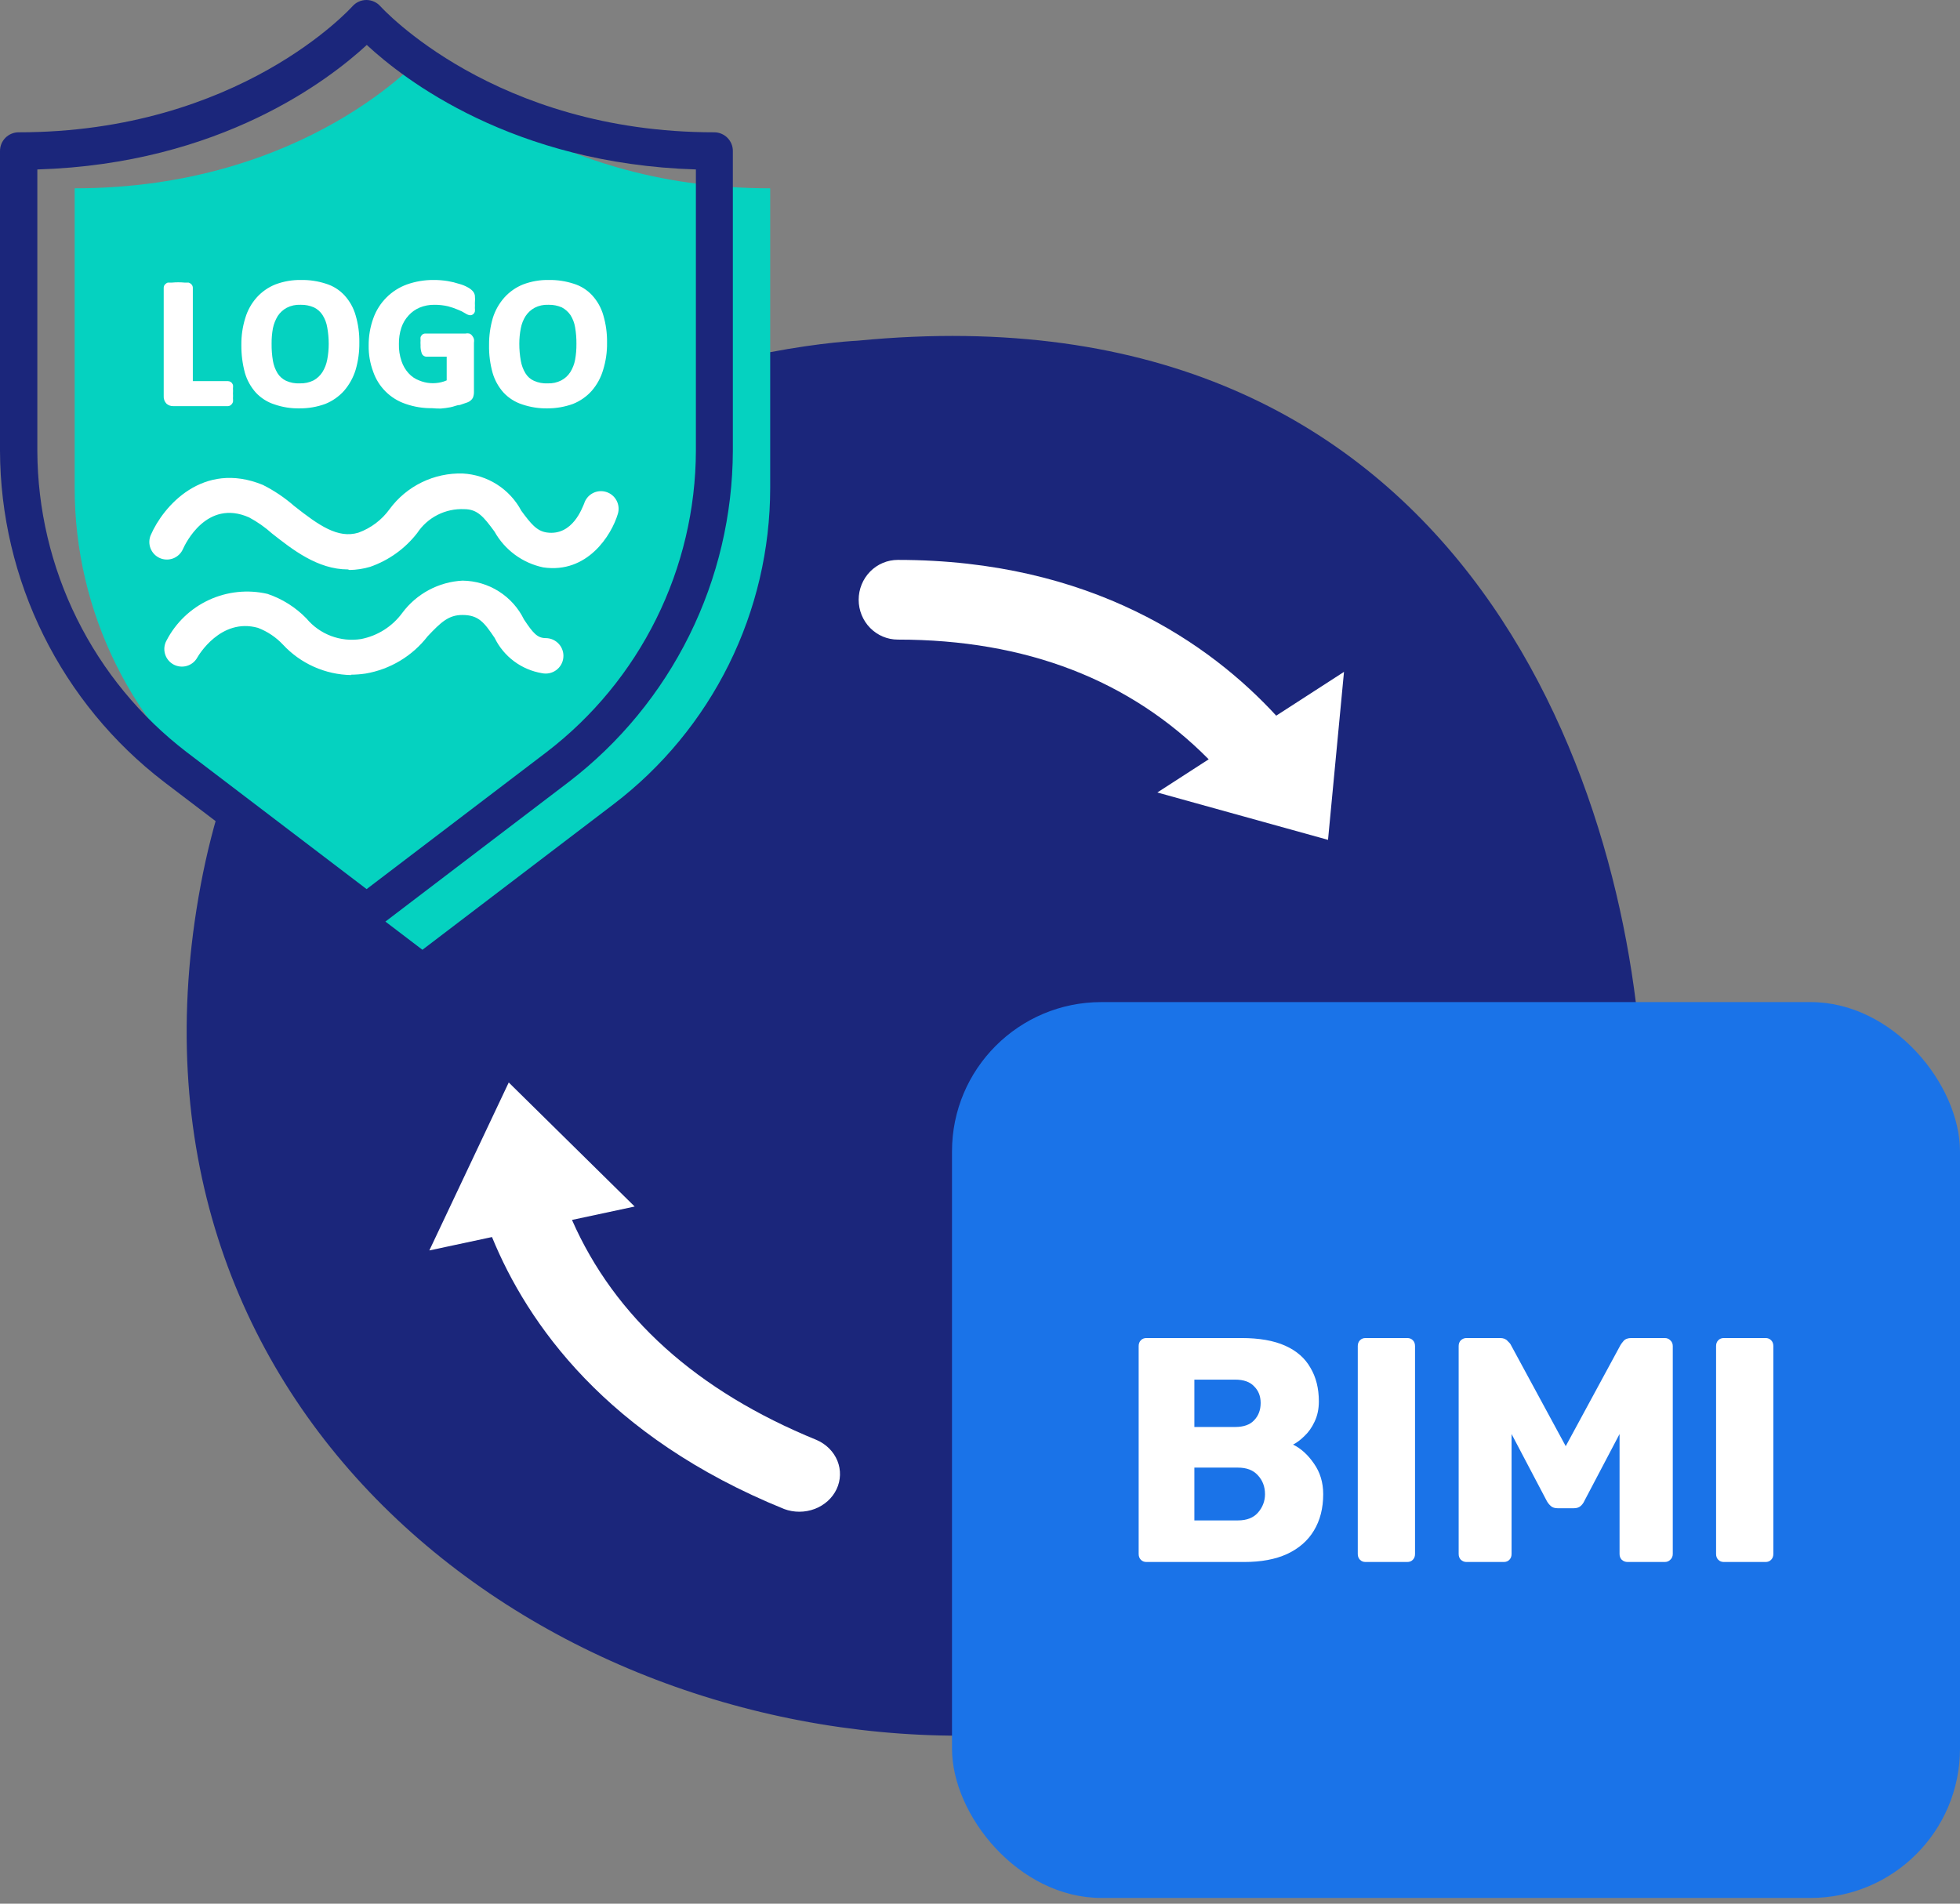
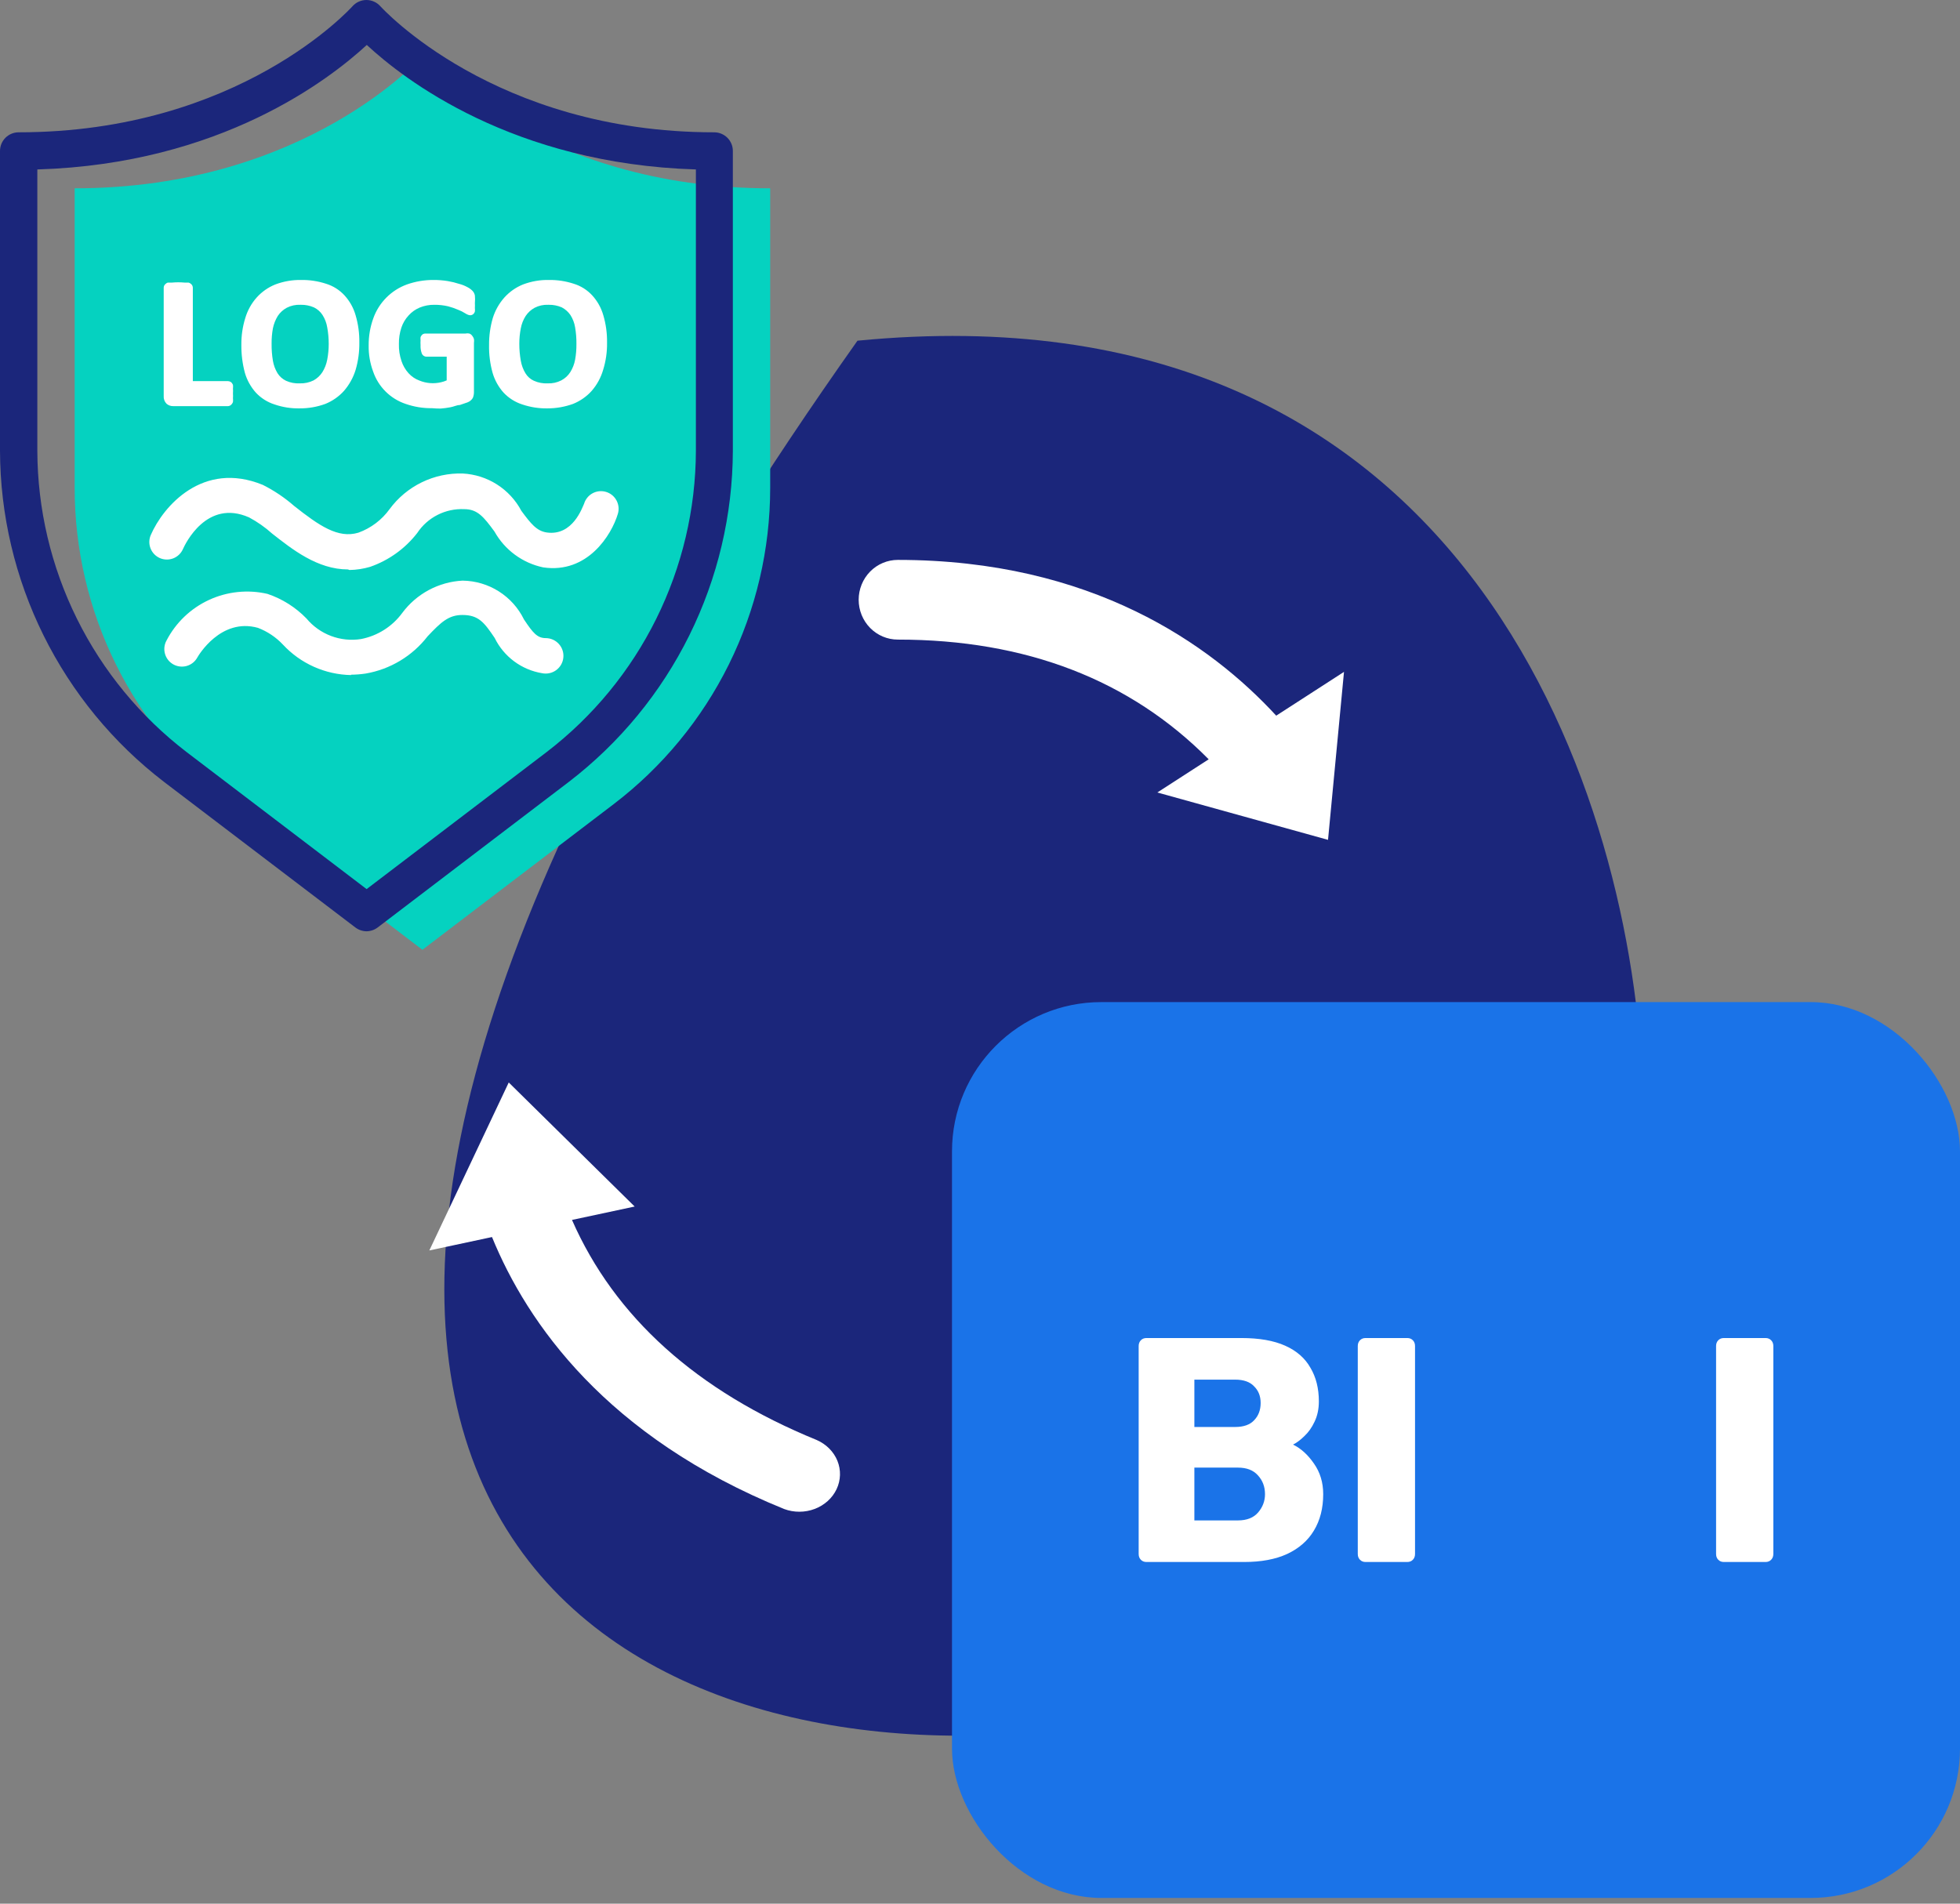
<svg xmlns="http://www.w3.org/2000/svg" width="105" height="102" viewBox="0 0 105 102" fill="none">
  <rect x="0" y="0" width="105" height="102" fill="#808080" stroke="none" />
-   <path d="M45.936 18.255C45.936 18.255 15.973 19.498 10.75 47.428C5.527 75.358 28.48 93.008 51.433 93C70.118 93 88.745 73.497 87.977 57.635C87.209 41.772 78.17 15.11 45.936 18.255Z" fill="#1B267B" />
+   <path d="M45.936 18.255C5.527 75.358 28.48 93.008 51.433 93C70.118 93 88.745 73.497 87.977 57.635C87.209 41.772 78.17 15.11 45.936 18.255Z" fill="#1B267B" />
  <path d="M23.38 5.369C23.38 5.369 17.17 12.459 4.75 12.459V28.529H23.38V5.369Z" fill="#E1E3FF" />
  <path d="M41.26 10.09C28.84 10.09 22.63 3 22.63 3C22.63 3 16.42 10.09 4 10.09V26.16C4.001 29.437 4.759 32.67 6.214 35.607C7.669 38.543 9.783 41.104 12.39 43.09L22.63 50.89L32.87 43.09C35.477 41.102 37.591 38.539 39.046 35.601C40.501 32.663 41.259 29.429 41.26 26.15V10.09Z" fill="#05D2C0" />
  <path d="M19.63 49.899C19.413 49.896 19.202 49.822 19.03 49.689L8.78 41.889C6.059 39.8 3.854 37.116 2.332 34.043C0.81 30.97 0.012 27.588 0 24.159V8.089C0 7.823 0.105 7.569 0.293 7.381C0.48 7.194 0.735 7.089 1 7.089C12.83 7.089 18.82 0.399 18.88 0.339C18.974 0.232 19.089 0.147 19.218 0.089C19.348 0.03 19.488 0 19.63 0C19.772 0 19.912 0.03 20.041 0.089C20.171 0.147 20.286 0.232 20.38 0.339C20.44 0.399 26.48 7.089 38.26 7.089C38.525 7.089 38.779 7.194 38.967 7.381C39.155 7.569 39.26 7.823 39.26 8.089V24.159C39.248 27.588 38.45 30.97 36.928 34.043C35.407 37.116 33.2 39.8 30.48 41.889L20.24 49.689C20.065 49.824 19.851 49.898 19.63 49.899ZM2 9.079V24.159C2.011 27.282 2.737 30.36 4.124 33.158C5.511 35.956 7.521 38.399 10 40.299L19.64 47.639L29.28 40.299C31.759 38.399 33.769 35.956 35.156 33.158C36.543 30.36 37.27 27.282 37.28 24.159V9.079C27.47 8.779 21.63 4.249 19.65 2.409C17.65 4.249 11.83 8.779 2.02 9.079" fill="#1B267B" />
  <path d="M18.64 30.511C17 30.511 15.64 29.421 14.58 28.591C14.203 28.252 13.787 27.96 13.34 27.721C11.07 26.721 9.92 29.151 9.8 29.421C9.75 29.534 9.679 29.636 9.589 29.721C9.5 29.806 9.395 29.873 9.28 29.918C9.164 29.962 9.042 29.984 8.918 29.981C8.795 29.978 8.673 29.951 8.56 29.901C8.447 29.851 8.345 29.779 8.26 29.69C8.175 29.601 8.108 29.495 8.063 29.38C8.019 29.265 7.997 29.142 8 29.019C8.003 28.895 8.03 28.774 8.08 28.661C8.74 27.141 10.86 24.661 14.08 25.981C14.686 26.285 15.25 26.665 15.76 27.111C17.09 28.161 18.11 28.871 19.2 28.541C19.871 28.298 20.453 27.859 20.87 27.281C21.32 26.669 21.912 26.175 22.595 25.843C23.278 25.51 24.031 25.348 24.79 25.371C25.442 25.405 26.073 25.607 26.623 25.957C27.174 26.308 27.624 26.795 27.93 27.371C28.44 28.061 28.75 28.451 29.29 28.531C30.69 28.731 31.2 27.171 31.29 26.991C31.362 26.751 31.526 26.549 31.746 26.43C31.966 26.311 32.225 26.284 32.465 26.356C32.705 26.427 32.907 26.591 33.026 26.812C33.145 27.032 33.172 27.291 33.1 27.531C32.76 28.671 31.47 30.751 29.1 30.401C28.553 30.286 28.037 30.055 27.587 29.724C27.137 29.393 26.763 28.969 26.49 28.481C25.91 27.691 25.58 27.281 24.87 27.281C24.375 27.258 23.883 27.363 23.441 27.588C22.999 27.812 22.623 28.147 22.35 28.561C21.703 29.395 20.828 30.024 19.83 30.371C19.47 30.478 19.096 30.535 18.72 30.541" fill="white" />
  <path d="M18.81 36.171C18.123 36.159 17.446 36.008 16.819 35.728C16.192 35.448 15.627 35.044 15.16 34.541C14.787 34.143 14.329 33.836 13.82 33.641C11.82 33.081 10.62 35.141 10.57 35.231C10.45 35.45 10.247 35.611 10.007 35.681C9.767 35.75 9.509 35.721 9.29 35.601C9.071 35.48 8.909 35.278 8.84 35.037C8.771 34.797 8.799 34.54 8.92 34.321C9.416 33.363 10.217 32.597 11.197 32.144C12.177 31.692 13.279 31.578 14.33 31.821C15.122 32.088 15.838 32.541 16.42 33.141C16.77 33.561 17.223 33.883 17.735 34.076C18.247 34.269 18.8 34.326 19.34 34.241C20.227 34.069 21.016 33.569 21.55 32.841C21.928 32.332 22.413 31.914 22.972 31.614C23.53 31.316 24.148 31.143 24.78 31.111C25.467 31.119 26.139 31.317 26.72 31.685C27.301 32.052 27.768 32.573 28.07 33.191C28.55 33.911 28.78 34.191 29.24 34.191C29.373 34.192 29.504 34.22 29.625 34.275C29.746 34.33 29.854 34.409 29.942 34.508C30.031 34.607 30.098 34.723 30.138 34.849C30.179 34.976 30.193 35.109 30.178 35.241C30.165 35.373 30.123 35.501 30.057 35.616C29.99 35.731 29.901 35.83 29.793 35.909C29.686 35.987 29.564 36.041 29.434 36.069C29.304 36.097 29.17 36.098 29.04 36.071C28.497 35.981 27.982 35.763 27.541 35.434C27.099 35.106 26.742 34.676 26.5 34.181C25.94 33.351 25.64 32.951 24.77 32.951C24.03 32.951 23.62 33.341 22.91 34.091C22.09 35.152 20.902 35.866 19.58 36.091C19.322 36.129 19.061 36.149 18.8 36.151" fill="white" />
  <path d="M12.37 20.681C12.357 20.646 12.337 20.616 12.31 20.591H12.22H10.22V15.451C10.229 15.421 10.229 15.39 10.22 15.361C10.19 15.331 10.152 15.31 10.11 15.301H9.91H9.6H9.29H9.09C9.049 15.31 9.011 15.331 8.98 15.361C8.971 15.39 8.971 15.421 8.98 15.451V21.251C8.972 21.308 8.979 21.365 8.998 21.419C9.017 21.473 9.049 21.522 9.09 21.561C9.126 21.595 9.168 21.622 9.215 21.639C9.261 21.656 9.311 21.664 9.36 21.661H12.29H12.38C12.407 21.632 12.427 21.598 12.44 21.561C12.447 21.508 12.447 21.454 12.44 21.401C12.467 21.235 12.467 21.066 12.44 20.901C12.432 20.823 12.408 20.749 12.37 20.681Z" fill="white" />
  <path d="M12.22 21.761H9.28C9.148 21.765 9.019 21.718 8.92 21.631C8.867 21.577 8.827 21.513 8.801 21.442C8.775 21.371 8.764 21.296 8.77 21.221V15.421C8.77 15.359 8.791 15.299 8.83 15.251C8.873 15.201 8.928 15.163 8.99 15.141H9.22C9.439 15.121 9.66 15.121 9.88 15.141H10.1C10.166 15.16 10.225 15.199 10.27 15.251C10.309 15.299 10.33 15.359 10.33 15.421V20.421H12.21C12.267 20.422 12.322 20.439 12.37 20.471C12.419 20.51 12.457 20.562 12.48 20.621C12.488 20.684 12.488 20.748 12.48 20.811C12.486 20.901 12.486 20.991 12.48 21.081C12.486 21.167 12.486 21.254 12.48 21.341C12.488 21.407 12.488 21.474 12.48 21.541C12.46 21.598 12.425 21.65 12.38 21.691C12.336 21.731 12.28 21.756 12.22 21.761ZM9.56 15.341H9.26H9.09V21.151C9.08 21.229 9.102 21.308 9.15 21.371C9.204 21.413 9.272 21.434 9.34 21.431H12.27C12.273 21.384 12.273 21.337 12.27 21.291C12.27 21.231 12.27 21.151 12.27 21.061C12.27 20.971 12.27 20.891 12.27 20.821C12.272 20.777 12.272 20.734 12.27 20.691H10.12V15.421H9.95L9.56 15.341Z" fill="white" />
  <path d="M18.38 15.921C18.124 15.647 17.805 15.441 17.45 15.321C17.037 15.186 16.604 15.122 16.17 15.131C15.713 15.124 15.259 15.202 14.83 15.361C14.45 15.504 14.107 15.733 13.83 16.031C13.561 16.335 13.359 16.693 13.24 17.081C13.103 17.535 13.036 18.007 13.04 18.481C13.029 18.974 13.093 19.466 13.23 19.941C13.334 20.312 13.523 20.654 13.78 20.941C14.036 21.214 14.355 21.421 14.71 21.541C15.13 21.677 15.569 21.741 16.01 21.731C16.463 21.741 16.914 21.666 17.34 21.511C17.72 21.366 18.062 21.137 18.34 20.841C18.605 20.527 18.802 20.163 18.92 19.771C19.058 19.31 19.126 18.831 19.12 18.351C19.13 17.864 19.066 17.378 18.93 16.911C18.823 16.544 18.635 16.206 18.38 15.921ZM17.69 19.301C17.64 19.552 17.545 19.793 17.41 20.011C17.281 20.215 17.102 20.384 16.89 20.501C16.64 20.62 16.366 20.678 16.09 20.671C15.816 20.68 15.542 20.629 15.29 20.521C15.088 20.415 14.916 20.26 14.79 20.071C14.661 19.847 14.57 19.604 14.52 19.351C14.469 19.04 14.446 18.726 14.45 18.411C14.445 18.125 14.472 17.84 14.53 17.561C14.571 17.31 14.667 17.071 14.81 16.861C14.939 16.662 15.114 16.497 15.32 16.381C15.567 16.254 15.842 16.192 16.12 16.201C16.392 16.189 16.663 16.244 16.91 16.361C17.117 16.463 17.293 16.618 17.42 16.811C17.557 17.027 17.649 17.268 17.69 17.521C17.744 17.821 17.771 18.126 17.77 18.431C17.77 18.723 17.743 19.014 17.69 19.301Z" fill="white" />
  <path d="M16.05 21.881C15.595 21.89 15.141 21.819 14.71 21.671C14.328 21.55 13.984 21.333 13.71 21.041C13.436 20.736 13.235 20.374 13.12 19.981C12.989 19.492 12.925 18.987 12.93 18.481C12.924 17.993 12.995 17.507 13.14 17.041C13.26 16.634 13.468 16.258 13.75 15.941C14.025 15.634 14.368 15.395 14.75 15.241C15.194 15.074 15.666 14.992 16.14 15.001C16.588 14.995 17.034 15.063 17.46 15.201C17.844 15.318 18.189 15.535 18.46 15.831C18.736 16.134 18.938 16.497 19.05 16.891C19.191 17.368 19.258 17.863 19.25 18.361C19.256 18.855 19.189 19.347 19.05 19.821C18.923 20.233 18.712 20.614 18.43 20.941C18.154 21.247 17.812 21.487 17.43 21.641C16.988 21.803 16.521 21.884 16.05 21.881ZM16.17 15.261C15.73 15.255 15.293 15.33 14.88 15.481C14.529 15.622 14.214 15.841 13.96 16.121C13.708 16.413 13.517 16.753 13.4 17.121C13.271 17.562 13.207 18.021 13.21 18.481C13.202 18.96 13.262 19.439 13.39 19.901C13.488 20.27 13.67 20.612 13.92 20.901C14.161 21.155 14.459 21.347 14.79 21.461C15.198 21.588 15.623 21.648 16.05 21.641C16.487 21.65 16.922 21.576 17.33 21.421C17.683 21.287 17.998 21.071 18.25 20.791C18.501 20.498 18.692 20.158 18.81 19.791C18.944 19.34 19.008 18.871 19 18.401C19.008 17.928 18.947 17.456 18.82 17.001C18.722 16.63 18.537 16.287 18.28 16.001C18.04 15.749 17.741 15.56 17.41 15.451C17.011 15.317 16.591 15.252 16.17 15.261ZM16.09 20.801C15.798 20.813 15.508 20.758 15.24 20.641C15.014 20.524 14.821 20.352 14.68 20.141C14.541 19.907 14.446 19.649 14.4 19.381C14.335 19.052 14.305 18.716 14.31 18.381C14.309 18.088 14.339 17.797 14.4 17.511C14.451 17.244 14.553 16.989 14.7 16.761C14.84 16.541 15.032 16.358 15.26 16.231C15.526 16.095 15.822 16.029 16.12 16.041C16.413 16.028 16.704 16.087 16.97 16.211C17.196 16.327 17.389 16.499 17.53 16.711C17.67 16.942 17.768 17.196 17.82 17.461C17.874 17.771 17.901 18.086 17.9 18.401C17.902 18.7 17.872 18.998 17.81 19.291C17.767 19.561 17.668 19.82 17.52 20.051C17.374 20.269 17.178 20.451 16.95 20.581C16.687 20.727 16.391 20.803 16.09 20.801ZM16.09 16.331C15.837 16.32 15.585 16.375 15.36 16.491C15.166 16.596 15.002 16.747 14.88 16.931C14.756 17.134 14.668 17.358 14.62 17.591C14.571 17.861 14.547 18.136 14.55 18.411C14.546 18.719 14.569 19.027 14.62 19.331C14.66 19.568 14.745 19.795 14.87 20.001C14.979 20.174 15.136 20.312 15.32 20.401C15.552 20.506 15.806 20.554 16.06 20.541C16.316 20.55 16.571 20.495 16.8 20.381C16.991 20.275 17.152 20.124 17.27 19.941C17.398 19.736 17.486 19.509 17.53 19.271C17.583 18.994 17.61 18.713 17.61 18.431C17.61 18.132 17.584 17.834 17.53 17.541C17.492 17.306 17.407 17.082 17.28 16.881C17.167 16.704 17.008 16.563 16.82 16.471C16.599 16.375 16.361 16.327 16.12 16.331H16.09Z" fill="white" />
  <path d="M25.22 15.671C25.149 15.605 25.068 15.551 24.98 15.511C24.849 15.432 24.708 15.371 24.56 15.331C24.366 15.274 24.169 15.227 23.97 15.191C23.719 15.149 23.465 15.129 23.21 15.131C22.742 15.125 22.278 15.206 21.84 15.371C21.461 15.517 21.12 15.746 20.84 16.041C20.545 16.343 20.316 16.704 20.17 17.101C19.87 18 19.87 18.972 20.17 19.871C20.306 20.248 20.525 20.589 20.81 20.871C21.094 21.153 21.435 21.371 21.81 21.511C22.25 21.665 22.714 21.739 23.18 21.731C23.353 21.741 23.527 21.741 23.7 21.731C23.875 21.718 24.048 21.695 24.22 21.661C24.386 21.631 24.549 21.591 24.71 21.541C24.843 21.507 24.973 21.463 25.1 21.411C25.147 21.397 25.19 21.374 25.228 21.343C25.266 21.312 25.297 21.274 25.32 21.231C25.337 21.145 25.337 21.057 25.32 20.971V18.431C25.33 18.375 25.33 18.317 25.32 18.261C25.309 18.212 25.285 18.167 25.25 18.131C25.223 18.09 25.185 18.059 25.14 18.041H25H22.85H22.77C22.739 18.062 22.718 18.094 22.71 18.131C22.703 18.18 22.703 18.231 22.71 18.281C22.704 18.357 22.704 18.434 22.71 18.511C22.705 18.639 22.721 18.768 22.76 18.891C22.77 18.921 22.788 18.947 22.813 18.967C22.838 18.987 22.868 18.998 22.9 19.001H24.11V20.481C23.985 20.55 23.85 20.6 23.71 20.631C23.569 20.663 23.425 20.68 23.28 20.681C23.004 20.682 22.73 20.635 22.47 20.541C22.229 20.449 22.014 20.301 21.84 20.111C21.659 19.906 21.52 19.669 21.43 19.411C21.33 19.087 21.282 18.75 21.29 18.411C21.287 18.102 21.334 17.794 21.43 17.501C21.518 17.239 21.657 16.998 21.84 16.791C22.018 16.596 22.236 16.442 22.48 16.341C22.746 16.229 23.032 16.175 23.32 16.181C23.576 16.176 23.832 16.206 24.08 16.271C24.276 16.316 24.466 16.38 24.65 16.461C24.781 16.516 24.907 16.579 25.03 16.651C25.091 16.699 25.163 16.73 25.24 16.741C25.251 16.745 25.263 16.748 25.275 16.748C25.287 16.748 25.299 16.745 25.31 16.741C25.337 16.72 25.358 16.693 25.37 16.661C25.37 16.661 25.37 16.561 25.37 16.491C25.375 16.411 25.375 16.331 25.37 16.251C25.383 16.124 25.383 15.997 25.37 15.871C25.341 15.79 25.289 15.721 25.22 15.671Z" fill="white" />
  <path d="M23.14 21.871C22.66 21.877 22.183 21.799 21.73 21.641C21.327 21.506 20.96 21.279 20.658 20.979C20.356 20.679 20.128 20.313 19.99 19.911C19.824 19.463 19.742 18.988 19.75 18.511C19.746 18.013 19.83 17.519 20 17.051C20.148 16.635 20.387 16.258 20.698 15.945C21.009 15.632 21.385 15.392 21.8 15.241C22.253 15.081 22.73 15 23.21 15.001C23.471 14.999 23.732 15.019 23.99 15.061C24.197 15.095 24.401 15.146 24.6 15.211C24.757 15.251 24.908 15.312 25.05 15.391C25.146 15.44 25.234 15.504 25.31 15.581C25.377 15.65 25.422 15.737 25.44 15.831C25.453 15.967 25.453 16.104 25.44 16.241C25.445 16.327 25.445 16.414 25.44 16.501C25.448 16.564 25.448 16.628 25.44 16.691C25.424 16.75 25.389 16.803 25.34 16.841C25.24 16.911 25.13 16.921 24.91 16.781C24.796 16.709 24.676 16.648 24.55 16.601C24.372 16.524 24.188 16.46 24 16.411C23.761 16.356 23.516 16.329 23.27 16.331C22.999 16.327 22.73 16.378 22.48 16.481C22.255 16.576 22.054 16.719 21.89 16.901C21.714 17.09 21.581 17.316 21.5 17.561C21.409 17.841 21.365 18.136 21.37 18.431C21.361 18.743 21.409 19.055 21.51 19.351C21.59 19.592 21.719 19.813 21.89 20.001C22.049 20.176 22.248 20.31 22.47 20.391C22.838 20.542 23.244 20.573 23.63 20.481C23.733 20.458 23.834 20.424 23.93 20.381V19.111H22.85C22.792 19.111 22.735 19.093 22.689 19.059C22.642 19.025 22.607 18.976 22.59 18.921C22.542 18.783 22.522 18.637 22.53 18.491C22.524 18.407 22.524 18.324 22.53 18.241C22.523 18.181 22.523 18.121 22.53 18.061C22.552 18.007 22.586 17.959 22.63 17.921C22.677 17.888 22.733 17.871 22.79 17.871H24.94C25.006 17.856 25.074 17.856 25.14 17.871C25.2 17.892 25.252 17.93 25.29 17.981C25.335 18.034 25.369 18.095 25.39 18.161C25.401 18.23 25.401 18.301 25.39 18.371V21.001C25.392 21.11 25.372 21.22 25.33 21.321C25.265 21.432 25.162 21.517 25.04 21.561L24.63 21.701C24.47 21.701 24.31 21.791 24.13 21.821C23.958 21.854 23.785 21.877 23.61 21.891C23.453 21.892 23.296 21.885 23.14 21.871ZM23.21 15.271C22.76 15.263 22.313 15.338 21.89 15.491C21.514 15.628 21.172 15.847 20.89 16.131C20.604 16.413 20.382 16.755 20.24 17.131C20.085 17.571 20.011 18.035 20.02 18.501C20.012 18.946 20.084 19.39 20.23 19.811C20.357 20.185 20.565 20.527 20.84 20.811C21.125 21.084 21.466 21.293 21.84 21.421C22.265 21.567 22.711 21.638 23.16 21.631H23.67L24.17 21.551L24.65 21.441L25.04 21.311C25.098 21.291 25.147 21.252 25.18 21.201C25.196 21.132 25.196 21.06 25.18 20.991V18.451C25.186 18.408 25.186 18.364 25.18 18.321C25.172 18.287 25.155 18.256 25.13 18.231C25.115 18.209 25.094 18.192 25.07 18.181H22.83C22.824 18.221 22.824 18.261 22.83 18.301C22.824 18.371 22.824 18.441 22.83 18.511C22.807 18.62 22.807 18.732 22.83 18.841H24.17V20.531H24.1C23.963 20.6 23.819 20.654 23.67 20.691C23.23 20.785 22.771 20.75 22.35 20.591C22.096 20.489 21.867 20.332 21.68 20.131C21.481 19.919 21.331 19.666 21.24 19.391C21.137 19.067 21.087 18.73 21.09 18.391C21.082 18.051 21.132 17.713 21.24 17.391C21.335 17.116 21.481 16.861 21.67 16.641C21.861 16.43 22.097 16.266 22.36 16.161C22.641 16.042 22.945 15.984 23.25 15.991C23.519 15.987 23.788 16.017 24.05 16.081C24.248 16.134 24.442 16.2 24.63 16.281C24.767 16.339 24.901 16.406 25.03 16.481L25.16 16.551C25.166 16.508 25.166 16.464 25.16 16.421C25.166 16.344 25.166 16.267 25.16 16.191C25.17 16.074 25.17 15.957 25.16 15.841C25.147 15.793 25.123 15.748 25.09 15.711C25.034 15.65 24.966 15.603 24.89 15.571C24.764 15.499 24.629 15.442 24.49 15.401C24.302 15.347 24.112 15.304 23.92 15.271C23.684 15.251 23.446 15.251 23.21 15.271Z" fill="white" />
  <path d="M32.22 16.921C32.107 16.551 31.916 16.21 31.66 15.921C31.404 15.647 31.085 15.441 30.73 15.321C30.317 15.186 29.884 15.122 29.45 15.131C28.993 15.123 28.538 15.201 28.11 15.361C27.73 15.504 27.387 15.733 27.11 16.031C26.84 16.335 26.639 16.693 26.52 17.081C26.383 17.535 26.316 18.007 26.32 18.481C26.309 18.974 26.373 19.466 26.51 19.941C26.61 20.314 26.799 20.657 27.06 20.941C27.316 21.214 27.635 21.421 27.99 21.541C28.41 21.677 28.849 21.741 29.29 21.731C29.743 21.74 30.194 21.666 30.62 21.511C31 21.367 31.343 21.138 31.62 20.841C31.892 20.531 32.093 20.166 32.21 19.771C32.349 19.31 32.416 18.831 32.41 18.351C32.414 17.867 32.35 17.386 32.22 16.921ZM30.96 19.301C30.919 19.555 30.823 19.797 30.68 20.011C30.554 20.215 30.379 20.383 30.17 20.501C29.921 20.62 29.646 20.678 29.37 20.671C29.096 20.68 28.823 20.629 28.57 20.521C28.366 20.418 28.194 20.263 28.07 20.071C27.937 19.849 27.845 19.605 27.8 19.351C27.746 19.04 27.719 18.726 27.72 18.411C27.72 18.126 27.747 17.841 27.8 17.561C27.85 17.312 27.945 17.075 28.08 16.861C28.215 16.664 28.393 16.5 28.6 16.381C28.847 16.254 29.122 16.192 29.4 16.201C29.672 16.189 29.944 16.244 30.19 16.361C30.397 16.463 30.573 16.618 30.7 16.811C30.829 17.031 30.92 17.271 30.97 17.521C31.024 17.821 31.051 18.126 31.05 18.431C31.052 18.723 31.022 19.015 30.96 19.301Z" fill="white" />
  <path d="M29.33 21.881C28.872 21.889 28.415 21.818 27.98 21.671C27.599 21.549 27.255 21.332 26.98 21.041C26.706 20.736 26.505 20.374 26.39 19.981C26.254 19.493 26.19 18.987 26.2 18.481C26.196 17.994 26.264 17.509 26.4 17.041C26.526 16.634 26.738 16.259 27.02 15.941C27.296 15.634 27.638 15.395 28.02 15.241C28.464 15.073 28.936 14.991 29.41 15.001C29.858 14.995 30.304 15.063 30.73 15.201C31.114 15.318 31.459 15.535 31.73 15.831C32.006 16.134 32.208 16.497 32.32 16.891C32.461 17.368 32.528 17.863 32.52 18.361C32.528 18.855 32.457 19.348 32.31 19.821C32.19 20.233 31.982 20.616 31.7 20.941C31.425 21.247 31.083 21.487 30.7 21.641C30.261 21.8 29.797 21.881 29.33 21.881ZM29.45 15.261C29.01 15.255 28.573 15.329 28.16 15.481C27.809 15.622 27.494 15.841 27.24 16.121C26.988 16.413 26.797 16.753 26.68 17.121C26.551 17.562 26.487 18.021 26.49 18.481C26.482 18.96 26.542 19.439 26.67 19.901C26.764 20.272 26.946 20.615 27.2 20.901C27.441 21.154 27.739 21.347 28.07 21.461C28.478 21.588 28.903 21.648 29.33 21.641C29.767 21.65 30.202 21.576 30.61 21.421C30.962 21.287 31.278 21.071 31.53 20.791C31.781 20.498 31.972 20.158 32.09 19.791C32.22 19.339 32.284 18.871 32.28 18.401C32.291 17.927 32.227 17.455 32.09 17.001C31.991 16.632 31.81 16.29 31.56 16.001C31.317 15.747 31.015 15.558 30.68 15.451C30.285 15.316 29.868 15.252 29.45 15.261ZM29.37 20.801C29.078 20.813 28.788 20.758 28.52 20.641C28.292 20.527 28.099 20.354 27.96 20.141C27.82 19.906 27.722 19.649 27.67 19.381C27.614 19.05 27.587 18.716 27.59 18.381C27.588 18.088 27.619 17.797 27.68 17.511C27.723 17.243 27.822 16.988 27.97 16.761C28.117 16.542 28.312 16.361 28.54 16.231C28.806 16.095 29.102 16.029 29.4 16.041C29.693 16.028 29.985 16.087 30.25 16.211C30.476 16.327 30.669 16.499 30.81 16.711C30.951 16.94 31.046 17.195 31.09 17.461C31.152 17.77 31.182 18.085 31.18 18.401C31.181 18.7 31.151 18.998 31.09 19.291C31.04 19.561 30.938 19.819 30.79 20.051C30.65 20.271 30.458 20.453 30.23 20.581C29.967 20.727 29.671 20.803 29.37 20.801ZM29.37 16.331C29.117 16.32 28.866 16.375 28.64 16.491C28.447 16.596 28.282 16.747 28.16 16.931C28.032 17.132 27.944 17.356 27.9 17.591C27.847 17.861 27.82 18.136 27.82 18.411C27.819 18.719 27.846 19.027 27.9 19.331C27.941 19.568 28.025 19.795 28.15 20.001C28.256 20.177 28.413 20.317 28.6 20.401C28.832 20.506 29.086 20.554 29.34 20.541C29.593 20.552 29.845 20.497 30.07 20.381C30.266 20.278 30.431 20.127 30.55 19.941C30.678 19.736 30.767 19.509 30.81 19.271C30.86 18.994 30.883 18.712 30.88 18.431C30.884 18.133 30.86 17.835 30.81 17.541C30.772 17.306 30.687 17.082 30.56 16.881C30.442 16.709 30.284 16.569 30.1 16.471C29.879 16.375 29.641 16.327 29.4 16.331H29.37Z" fill="white" />
  <path fill-rule="evenodd" clip-rule="evenodd" d="M64.751 40.684C60.54 36.428 54.962 34.27 48.096 34.27C47.54 34.27 47.007 34.045 46.614 33.645C46.221 33.245 46 32.702 46 32.135C46 31.569 46.221 31.026 46.614 30.625C47.007 30.225 47.54 30 48.096 30C58.484 30 64.851 34.525 68.369 38.346L72 36L71.144 45L62 42.462L64.751 40.684Z" fill="white" />
  <path fill-rule="evenodd" clip-rule="evenodd" d="M27.254 58L34 64.647L30.642 65.365C32.929 70.573 37.336 74.539 43.753 77.157C44.265 77.382 44.663 77.782 44.862 78.273C45.06 78.765 45.044 79.308 44.818 79.789C44.591 80.27 44.171 80.65 43.647 80.849C43.123 81.048 42.535 81.05 42.009 80.855C32.486 76.988 28.245 70.897 26.357 66.282L23 67L27.254 58Z" fill="white" />
  <rect x="51" y="53.693" width="54" height="48" rx="8" fill="#1A73E8" />
  <path d="M61.417 83.693C61.294 83.693 61.194 83.653 61.117 83.573C61.039 83.493 61 83.39 61 83.264V72.122C61 71.996 61.039 71.893 61.117 71.813C61.194 71.733 61.294 71.693 61.417 71.693H66.501C67.457 71.693 68.241 71.83 68.852 72.105C69.463 72.379 69.913 72.773 70.202 73.287C70.502 73.79 70.653 74.39 70.653 75.087C70.653 75.499 70.575 75.865 70.419 76.184C70.275 76.493 70.091 76.75 69.869 76.956C69.658 77.162 69.458 77.31 69.269 77.402C69.691 77.607 70.064 77.945 70.386 78.413C70.719 78.882 70.886 79.43 70.886 80.059C70.886 80.813 70.719 81.465 70.386 82.013C70.064 82.55 69.586 82.967 68.952 83.264C68.33 83.55 67.563 83.693 66.651 83.693H61.417ZM63.984 81.465H66.318C66.796 81.465 67.157 81.322 67.402 81.036C67.646 80.75 67.768 80.424 67.768 80.059C67.768 79.659 67.641 79.322 67.385 79.047C67.141 78.773 66.785 78.636 66.318 78.636H63.984V81.465ZM63.984 76.459H66.168C66.624 76.459 66.963 76.339 67.185 76.099C67.418 75.859 67.535 75.55 67.535 75.173C67.535 74.807 67.418 74.51 67.185 74.282C66.963 74.042 66.624 73.922 66.168 73.922H63.984V76.459Z" fill="white" />
  <path d="M73.155 83.693C73.033 83.693 72.933 83.653 72.855 83.573C72.777 83.493 72.738 83.39 72.738 83.264V72.122C72.738 71.996 72.777 71.893 72.855 71.813C72.933 71.733 73.033 71.693 73.155 71.693H75.389C75.511 71.693 75.611 71.733 75.689 71.813C75.767 71.893 75.805 71.996 75.805 72.122V83.264C75.805 83.39 75.767 83.493 75.689 83.573C75.611 83.653 75.511 83.693 75.389 83.693H73.155Z" fill="white" />
-   <path d="M78.56 83.693C78.449 83.693 78.349 83.653 78.26 83.573C78.182 83.493 78.143 83.39 78.143 83.264V72.122C78.143 71.996 78.182 71.893 78.26 71.813C78.349 71.733 78.449 71.693 78.56 71.693H80.36C80.538 71.693 80.672 71.745 80.76 71.847C80.861 71.939 80.922 72.013 80.944 72.07L83.878 77.487L86.812 72.07C86.845 72.013 86.901 71.939 86.979 71.847C87.068 71.745 87.207 71.693 87.395 71.693H89.179C89.302 71.693 89.402 71.733 89.479 71.813C89.568 71.893 89.613 71.996 89.613 72.122V83.264C89.613 83.39 89.568 83.493 89.479 83.573C89.402 83.653 89.302 83.693 89.179 83.693H87.195C87.073 83.693 86.968 83.653 86.879 83.573C86.801 83.493 86.762 83.39 86.762 83.264V76.836L84.878 80.419C84.834 80.522 84.767 80.613 84.678 80.693C84.589 80.773 84.467 80.813 84.311 80.813H83.445C83.289 80.813 83.167 80.773 83.078 80.693C82.989 80.613 82.917 80.522 82.861 80.419L80.977 76.836V83.264C80.977 83.39 80.938 83.493 80.861 83.573C80.783 83.653 80.683 83.693 80.56 83.693H78.56Z" fill="white" />
  <path d="M92.349 83.693C92.227 83.693 92.127 83.653 92.049 83.573C91.971 83.493 91.933 83.39 91.933 83.264V72.122C91.933 71.996 91.971 71.893 92.049 71.813C92.127 71.733 92.227 71.693 92.349 71.693H94.583C94.706 71.693 94.805 71.733 94.883 71.813C94.961 71.893 95 71.996 95 72.122V83.264C95 83.39 94.961 83.493 94.883 83.573C94.805 83.653 94.706 83.693 94.583 83.693H92.349Z" fill="white" />
</svg>